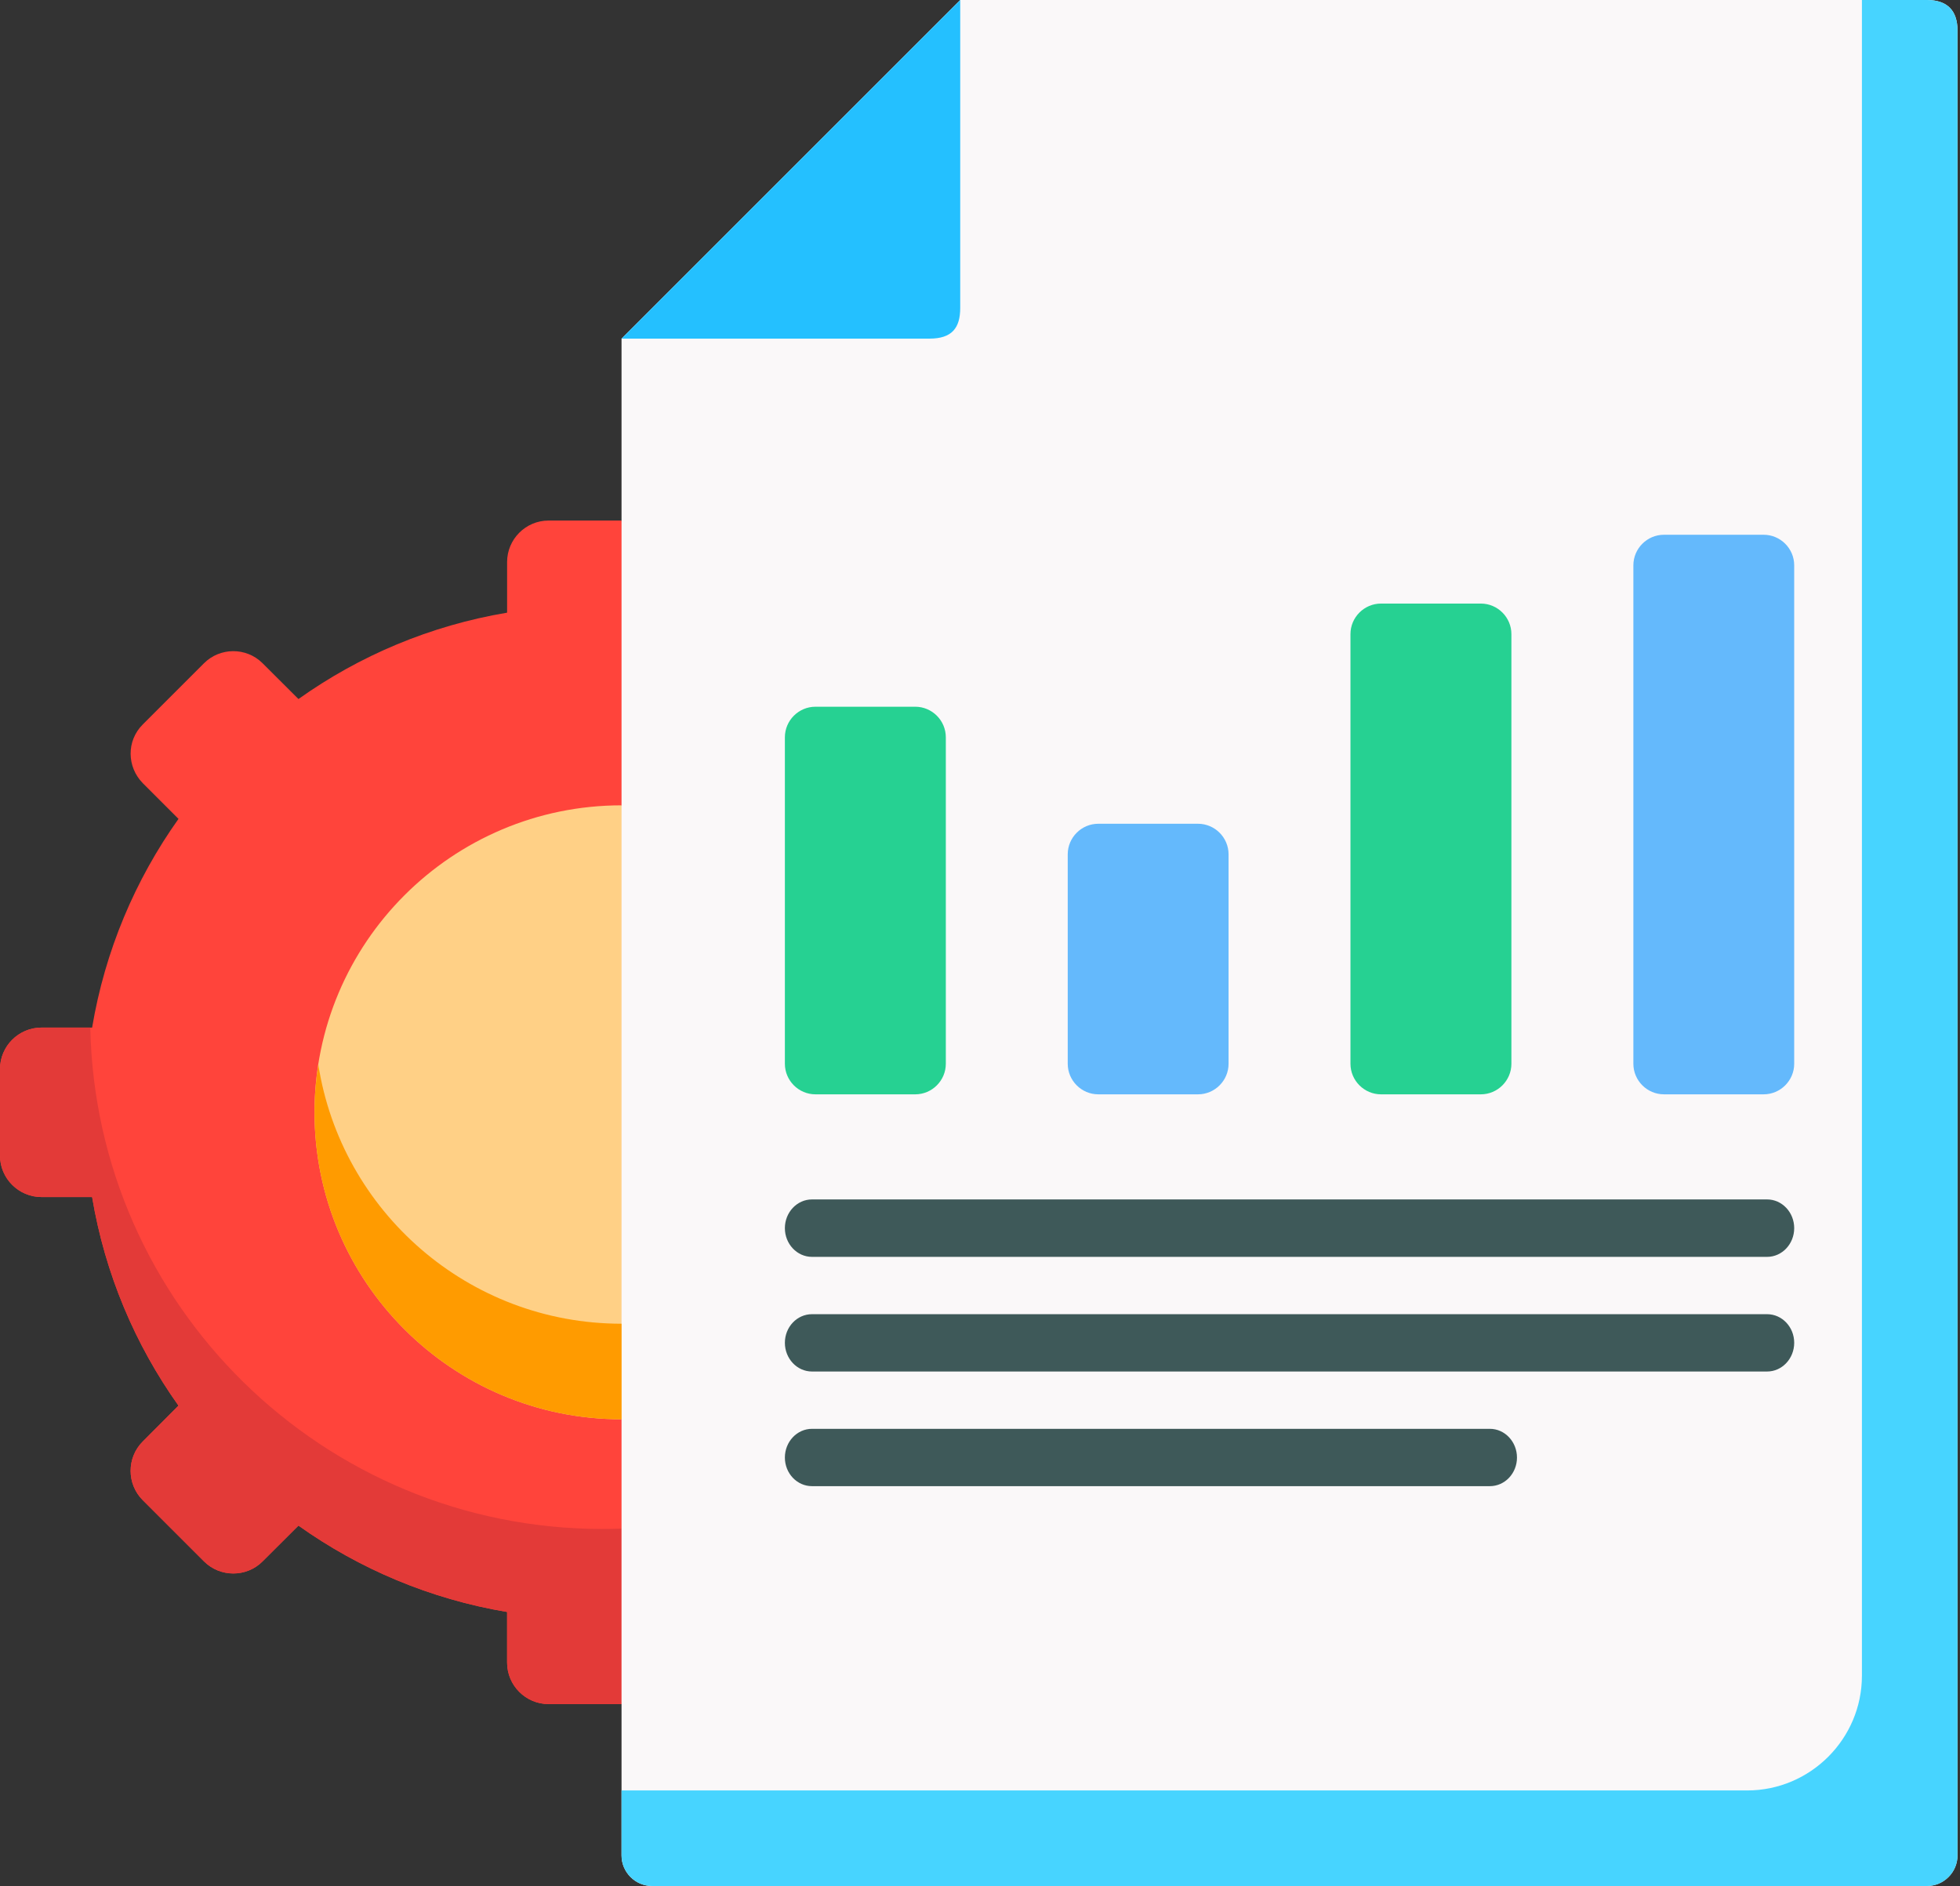
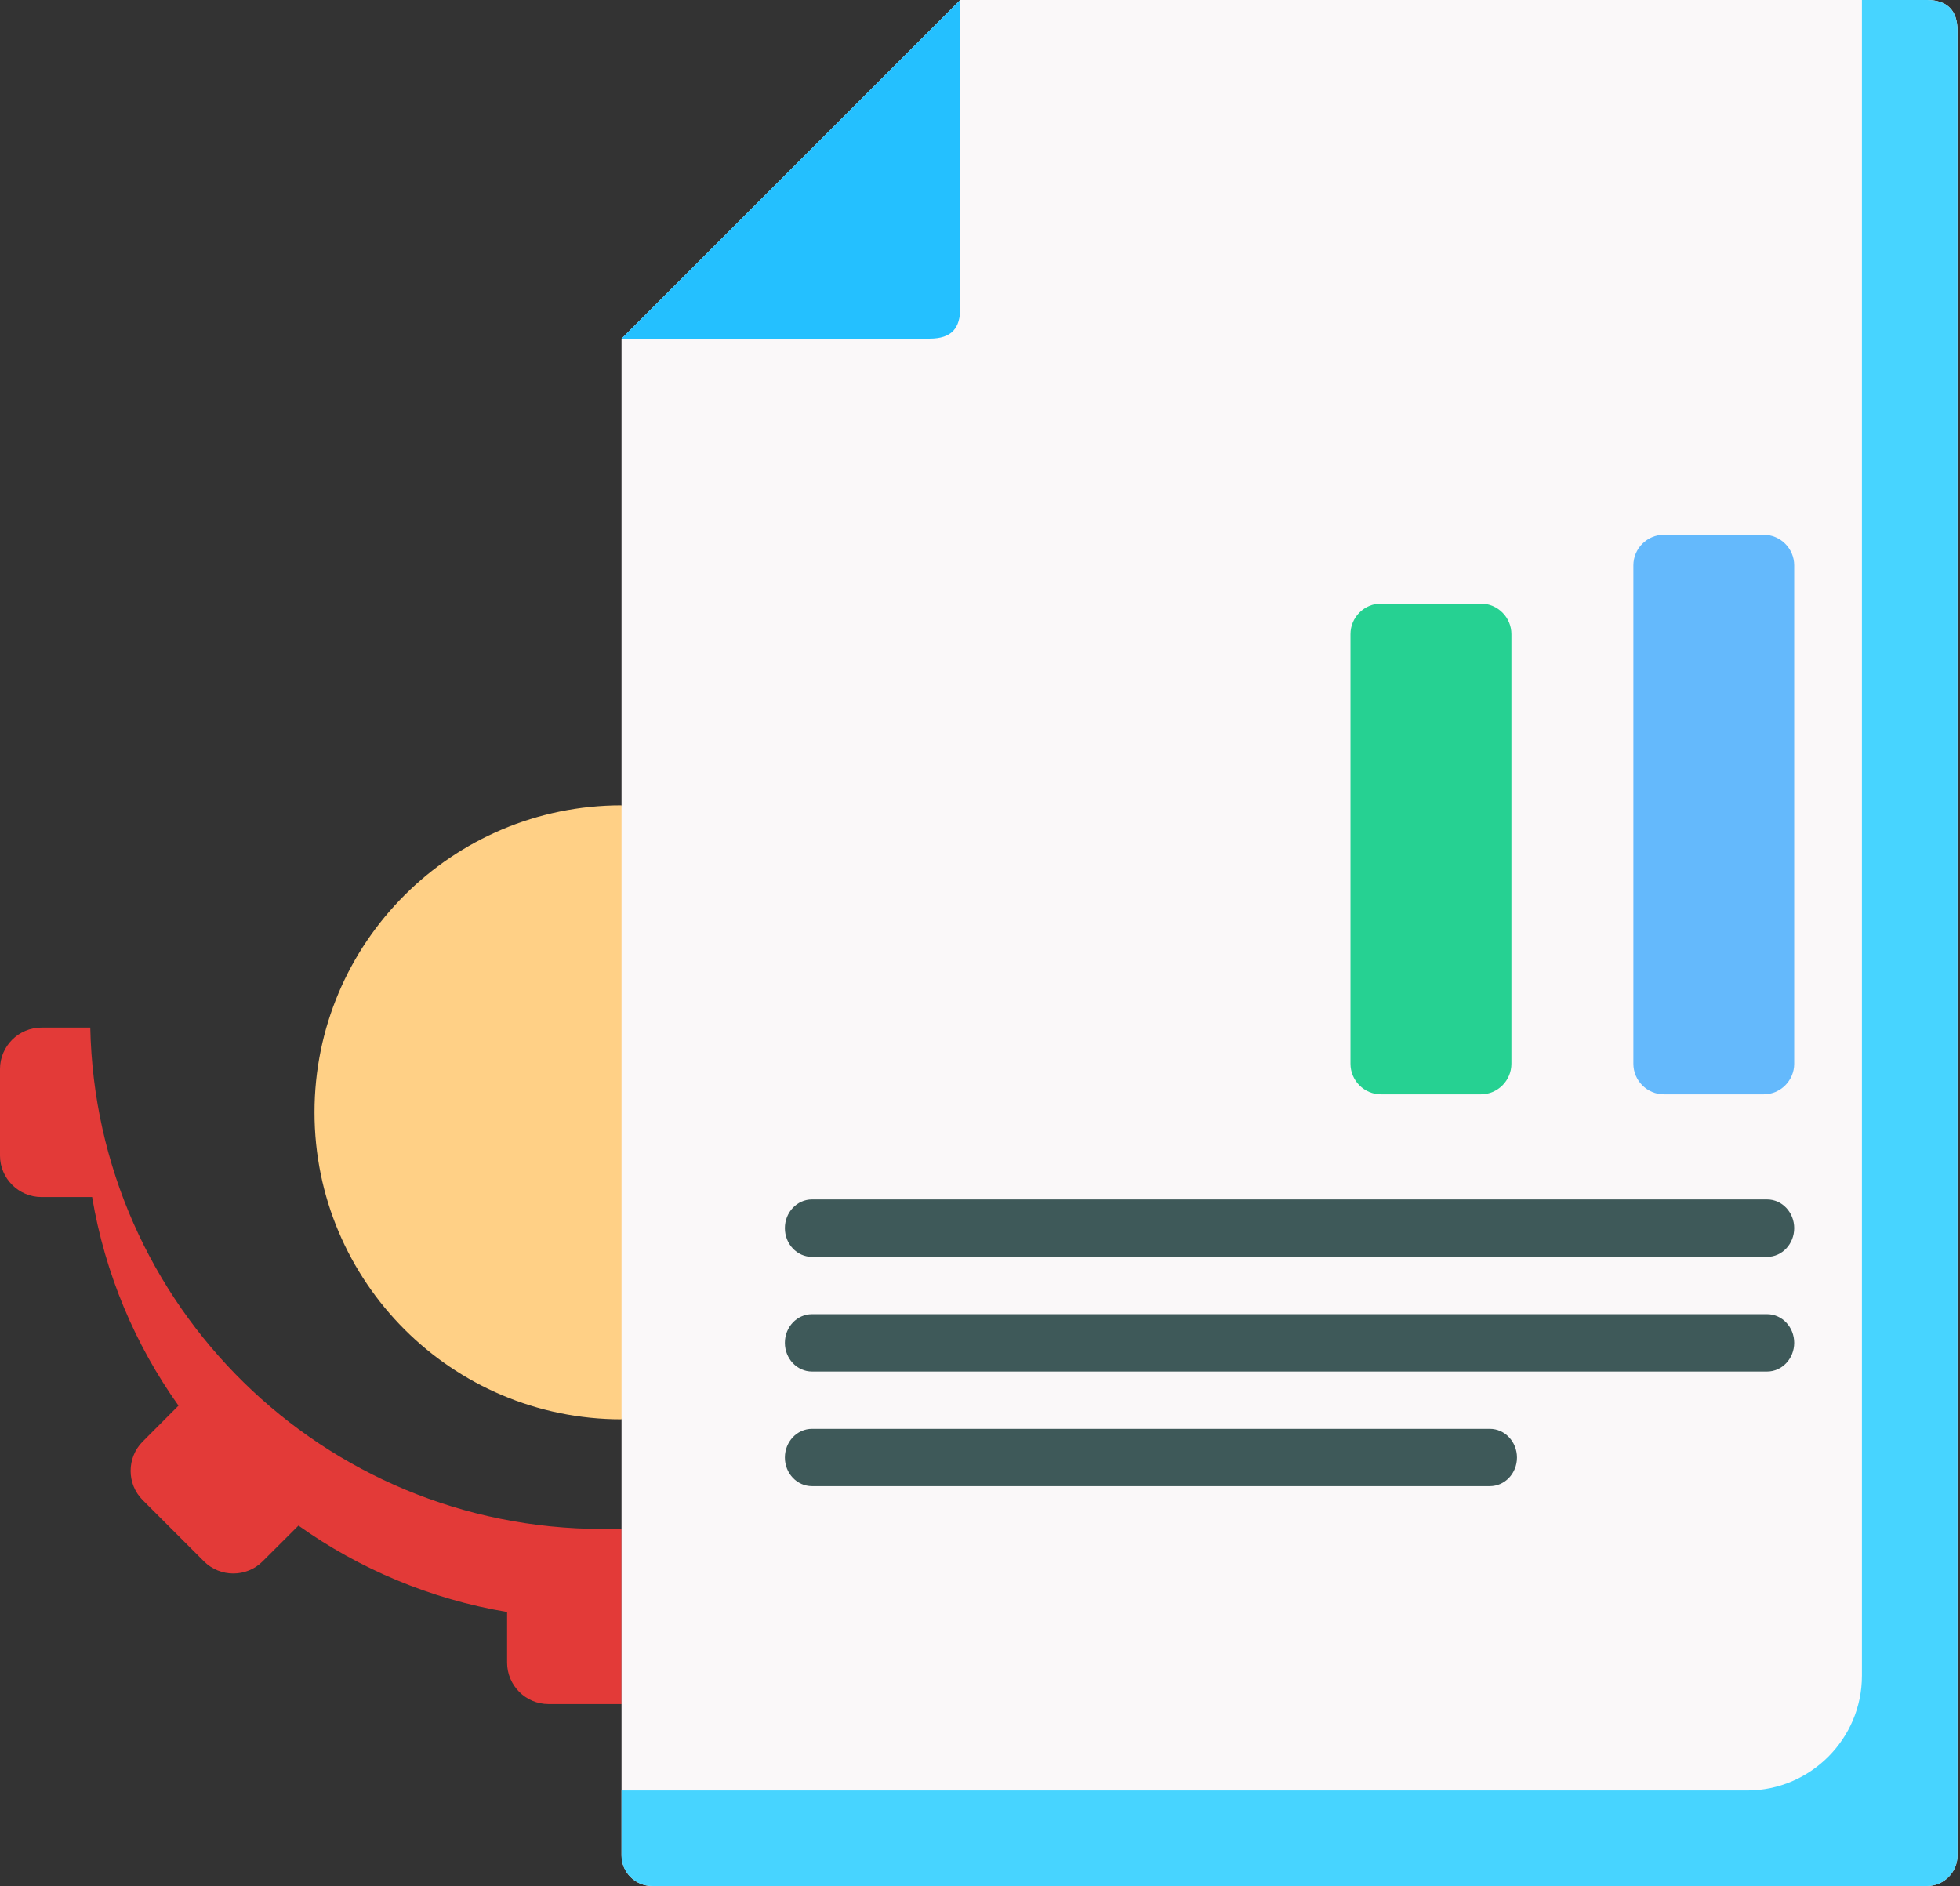
<svg xmlns="http://www.w3.org/2000/svg" width="532" height="512" viewBox="0 0 532 512" fill="none">
  <rect x="0" y="0" width="532" height="512" fill="#333333" stroke="none" />
-   <path fill-rule="evenodd" clip-rule="evenodd" d="M38.741 196.681L55.364 180.061C59.716 175.707 66.806 175.677 71.189 179.972L81.014 189.768C97.547 178.002 116.785 169.823 137.641 166.323V152.585C137.641 146.378 142.701 141.318 148.879 141.318H168.705L181.795 299.876L168.705 462.61H148.879C142.701 462.61 137.641 457.55 137.641 451.342V437.605C116.783 434.104 97.546 425.926 81.014 414.16L71.277 423.867C66.924 428.251 59.747 428.251 55.364 423.867L38.741 407.247C34.359 402.864 34.359 395.717 38.741 391.333L48.449 381.596C36.682 365.064 28.504 345.825 25.003 324.968H11.267C5.06 324.967 0 319.907 0 313.729V290.197C0 284.019 5.06 278.96 11.267 278.96H25.003C28.504 258.103 36.682 238.864 48.449 222.303L38.741 212.596C34.418 208.153 34.3 201.123 38.741 196.681Z" fill="#FF443B" />
  <path fill-rule="evenodd" clip-rule="evenodd" d="M168.705 385.301C122.697 385.301 85.367 347.971 85.367 301.962C85.367 255.955 122.697 218.625 168.705 218.625L181.207 306.876L168.705 385.301Z" fill="#FFD086" />
  <path fill-rule="evenodd" clip-rule="evenodd" d="M168.705 414.982V462.608H148.879C142.701 462.608 137.641 457.548 137.641 451.34V437.603C116.783 434.102 97.546 425.925 81.014 414.159L71.277 423.866C66.924 428.249 59.747 428.249 55.364 423.866L38.741 407.245C34.359 402.862 34.359 395.715 38.741 391.331L48.449 381.594C36.682 365.062 28.504 345.823 25.003 324.966H11.267C5.06 324.966 0 319.906 0 313.729V290.196C0 284.018 5.06 278.959 11.267 278.959H24.504C26.063 354.383 87.691 415.07 163.528 415.07C165.264 415.07 166.999 415.041 168.705 414.982Z" fill="#E33A38" />
  <path fill-rule="evenodd" clip-rule="evenodd" d="M260.631 0H523.027C528.528 0 531.323 2.853 531.323 8.296V503.704C531.323 508.264 527.587 512 523.027 512H176.998C172.438 512 168.703 508.264 168.703 503.704V91.928L260.631 0Z" fill="#FAF8F9" />
  <path fill-rule="evenodd" clip-rule="evenodd" d="M505.377 0H523.027C528.528 0 531.323 2.853 531.323 8.296V503.704C531.323 508.264 527.587 512 523.027 512H176.998C172.438 512 168.703 508.264 168.703 503.704V486.054H474.254C491.376 486.054 505.377 472.052 505.377 454.931V0Z" fill="#47D4FF" />
  <path fill-rule="evenodd" clip-rule="evenodd" d="M260.631 0V83.602C260.631 89.044 258.364 91.927 252.306 91.927H168.703L260.631 0Z" fill="#24C0FF" />
-   <path fill-rule="evenodd" clip-rule="evenodd" d="M168.705 385.301C122.697 385.301 85.367 347.972 85.367 301.963C85.367 297.551 85.72 293.226 86.397 288.99C92.602 328.85 127.108 359.355 168.704 359.355V385.301H168.705Z" fill="#FF9B00" />
-   <path fill-rule="evenodd" clip-rule="evenodd" d="M221.335 191.857H248.427C252.986 191.857 256.723 195.593 256.723 200.153V288.785C256.723 293.345 252.986 297.081 248.427 297.081H221.335C216.774 297.081 213.039 293.345 213.039 288.785V200.153C213.039 195.593 216.775 191.857 221.335 191.857Z" fill="#26D192" />
-   <path fill-rule="evenodd" clip-rule="evenodd" d="M298.108 223.627H325.172C329.731 223.627 333.467 227.363 333.467 231.923V288.785C333.467 293.345 329.73 297.081 325.172 297.081H298.108C293.547 297.081 289.813 293.345 289.813 288.785V231.923C289.811 227.363 293.547 223.627 298.108 223.627Z" fill="#64B9FC" />
  <path fill-rule="evenodd" clip-rule="evenodd" d="M374.849 163.852H401.943C406.503 163.852 410.238 167.587 410.238 172.147V288.785C410.238 293.345 406.502 297.081 401.943 297.081H374.849C370.29 297.081 366.555 293.345 366.555 288.785V172.146C366.554 167.587 370.29 163.852 374.849 163.852Z" fill="#26D192" />
  <path fill-rule="evenodd" clip-rule="evenodd" d="M451.638 145.172H478.702C483.262 145.172 486.997 148.909 486.997 153.468V288.785C486.997 293.344 483.261 297.08 478.702 297.08H451.638C447.08 297.08 443.344 293.344 443.344 288.785V153.468C443.344 148.909 447.08 145.172 451.638 145.172Z" fill="#64B9FC" />
  <path d="M220.394 403.45C216.334 403.45 213.039 399.979 213.039 395.684C213.039 391.39 216.334 387.888 220.394 387.888H404.396C408.455 387.888 411.75 391.39 411.75 395.684C411.75 399.979 408.455 403.45 404.396 403.45H220.394ZM220.394 341.204C216.334 341.204 213.039 337.704 213.039 333.409C213.039 329.114 216.334 325.613 220.394 325.613H479.643C483.702 325.613 486.997 329.114 486.997 333.409C486.997 337.704 483.702 341.204 479.643 341.204H220.394ZM220.394 372.328C216.334 372.328 213.039 368.827 213.039 364.532C213.039 360.238 216.334 356.766 220.394 356.766H479.643C483.702 356.766 486.997 360.238 486.997 364.532C486.997 368.827 483.702 372.328 479.643 372.328H220.394Z" fill="#3E5959" />
</svg>